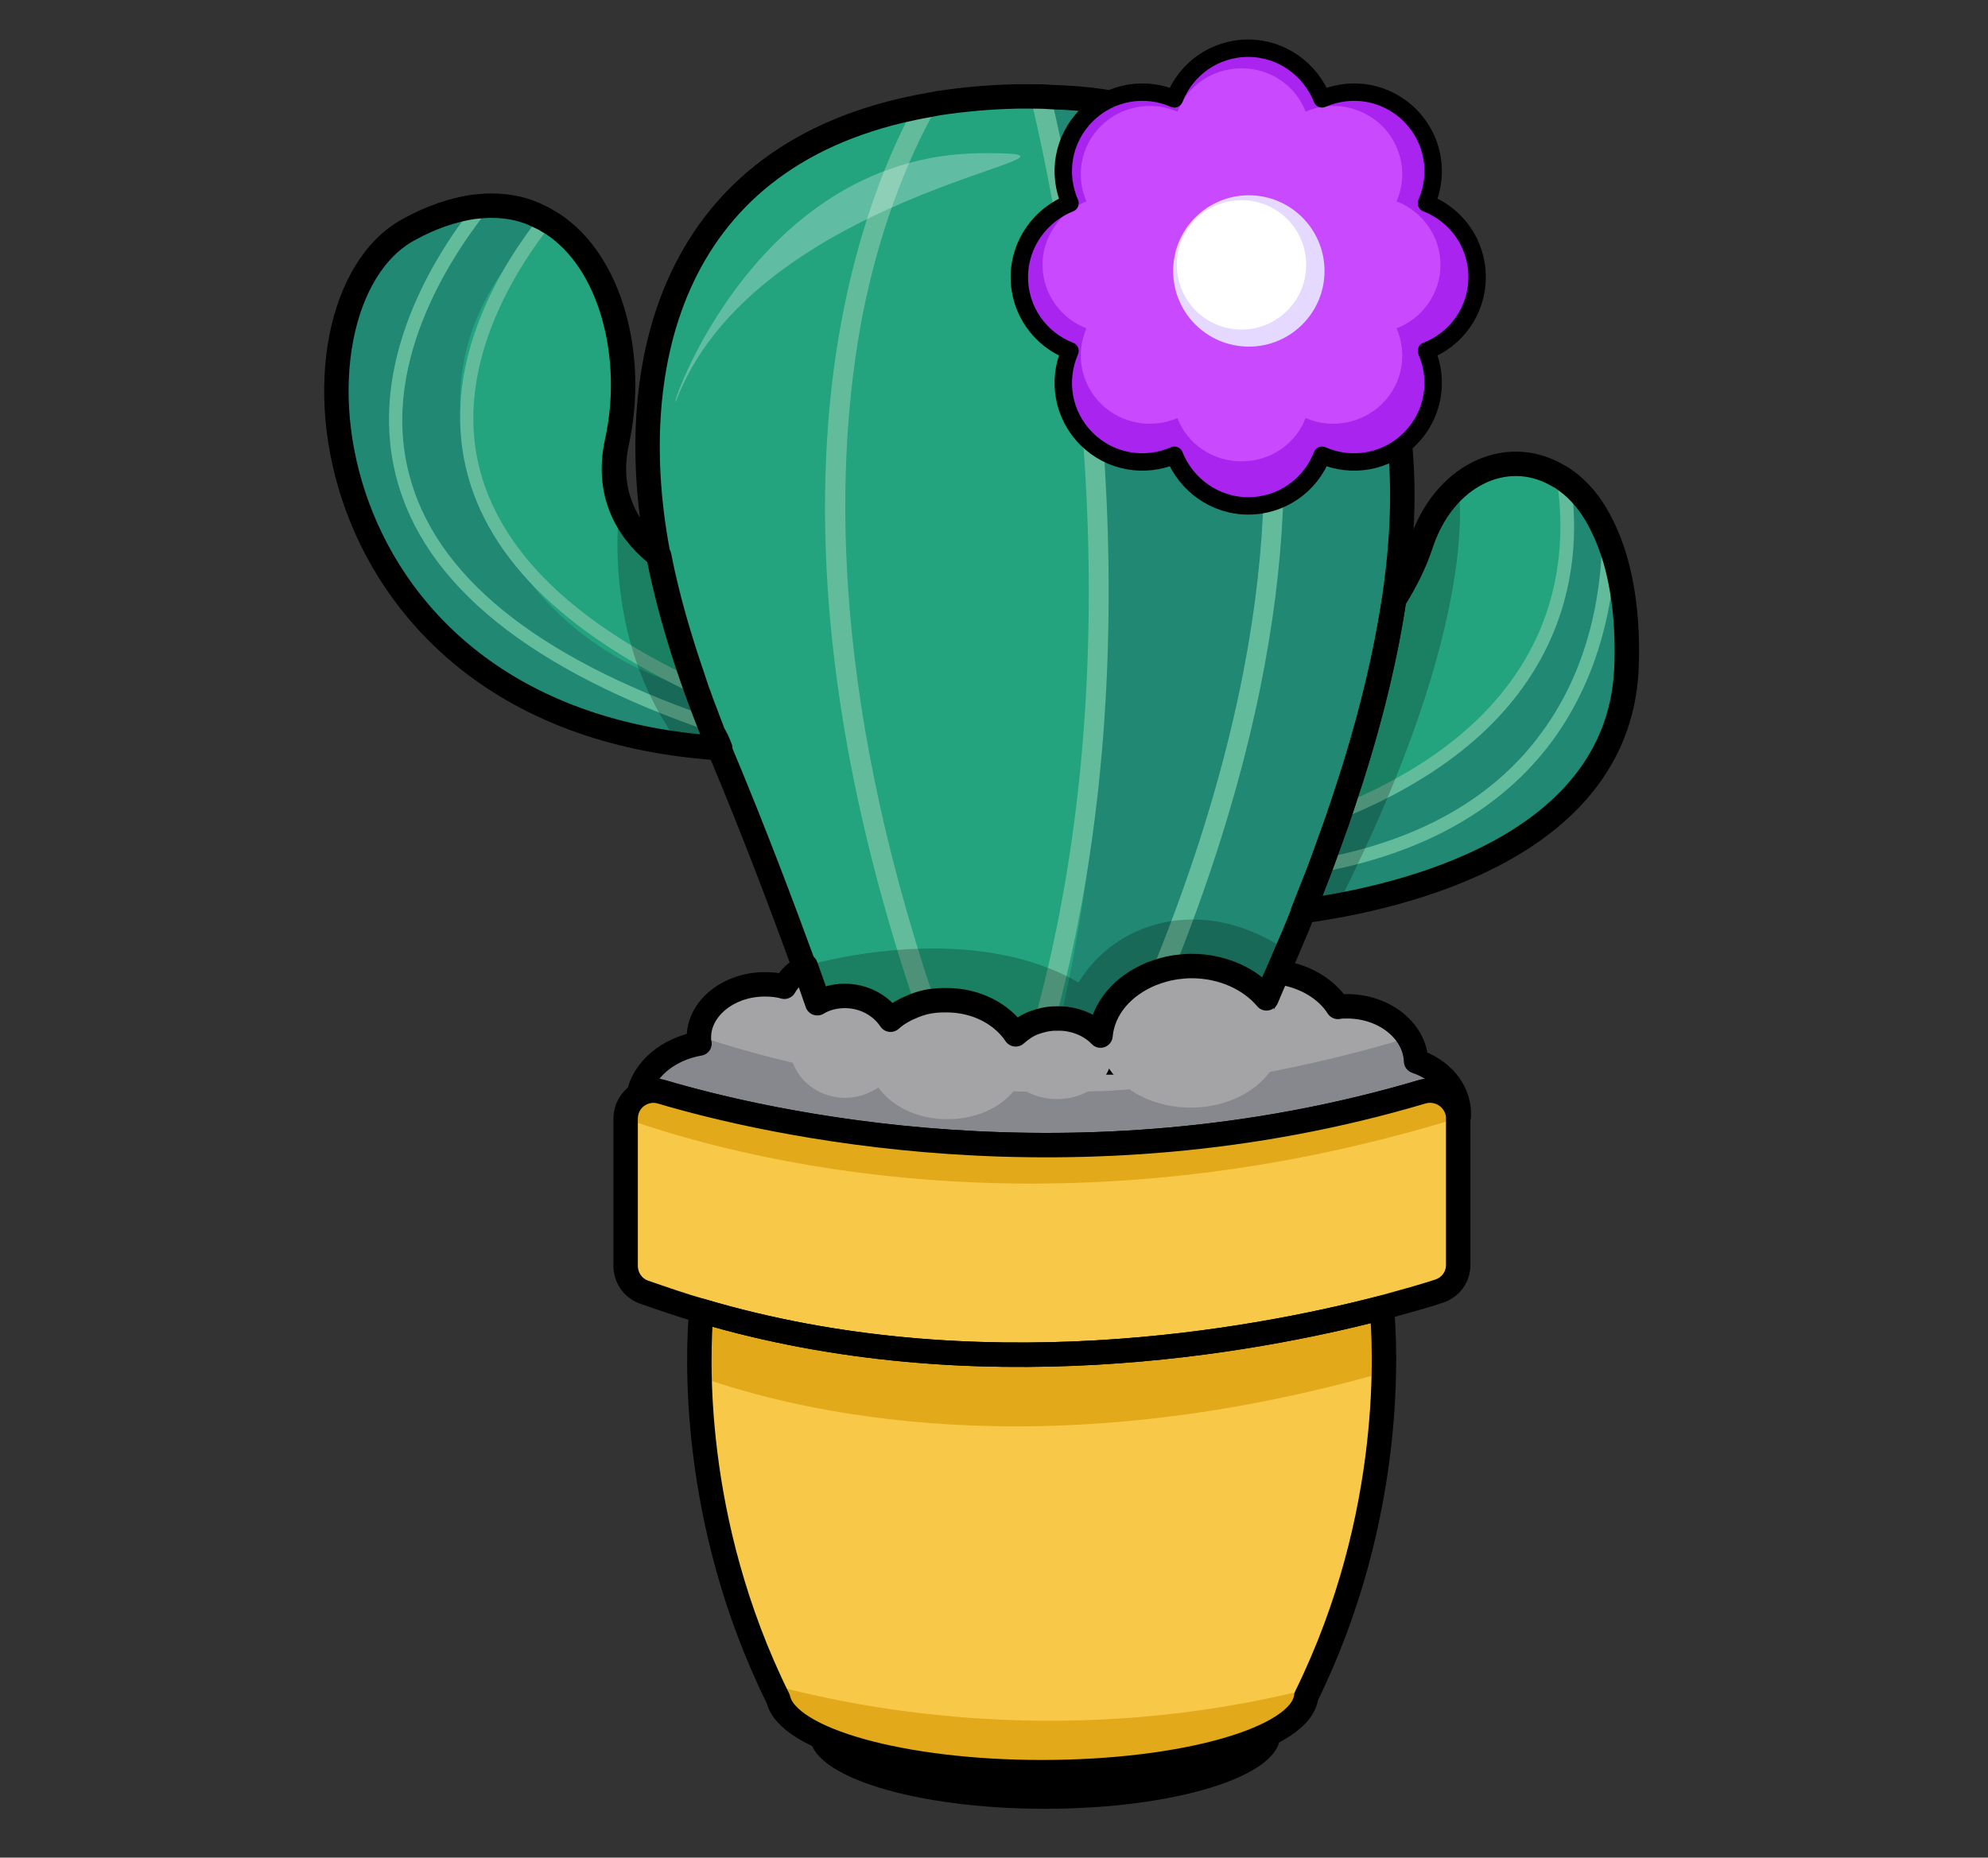
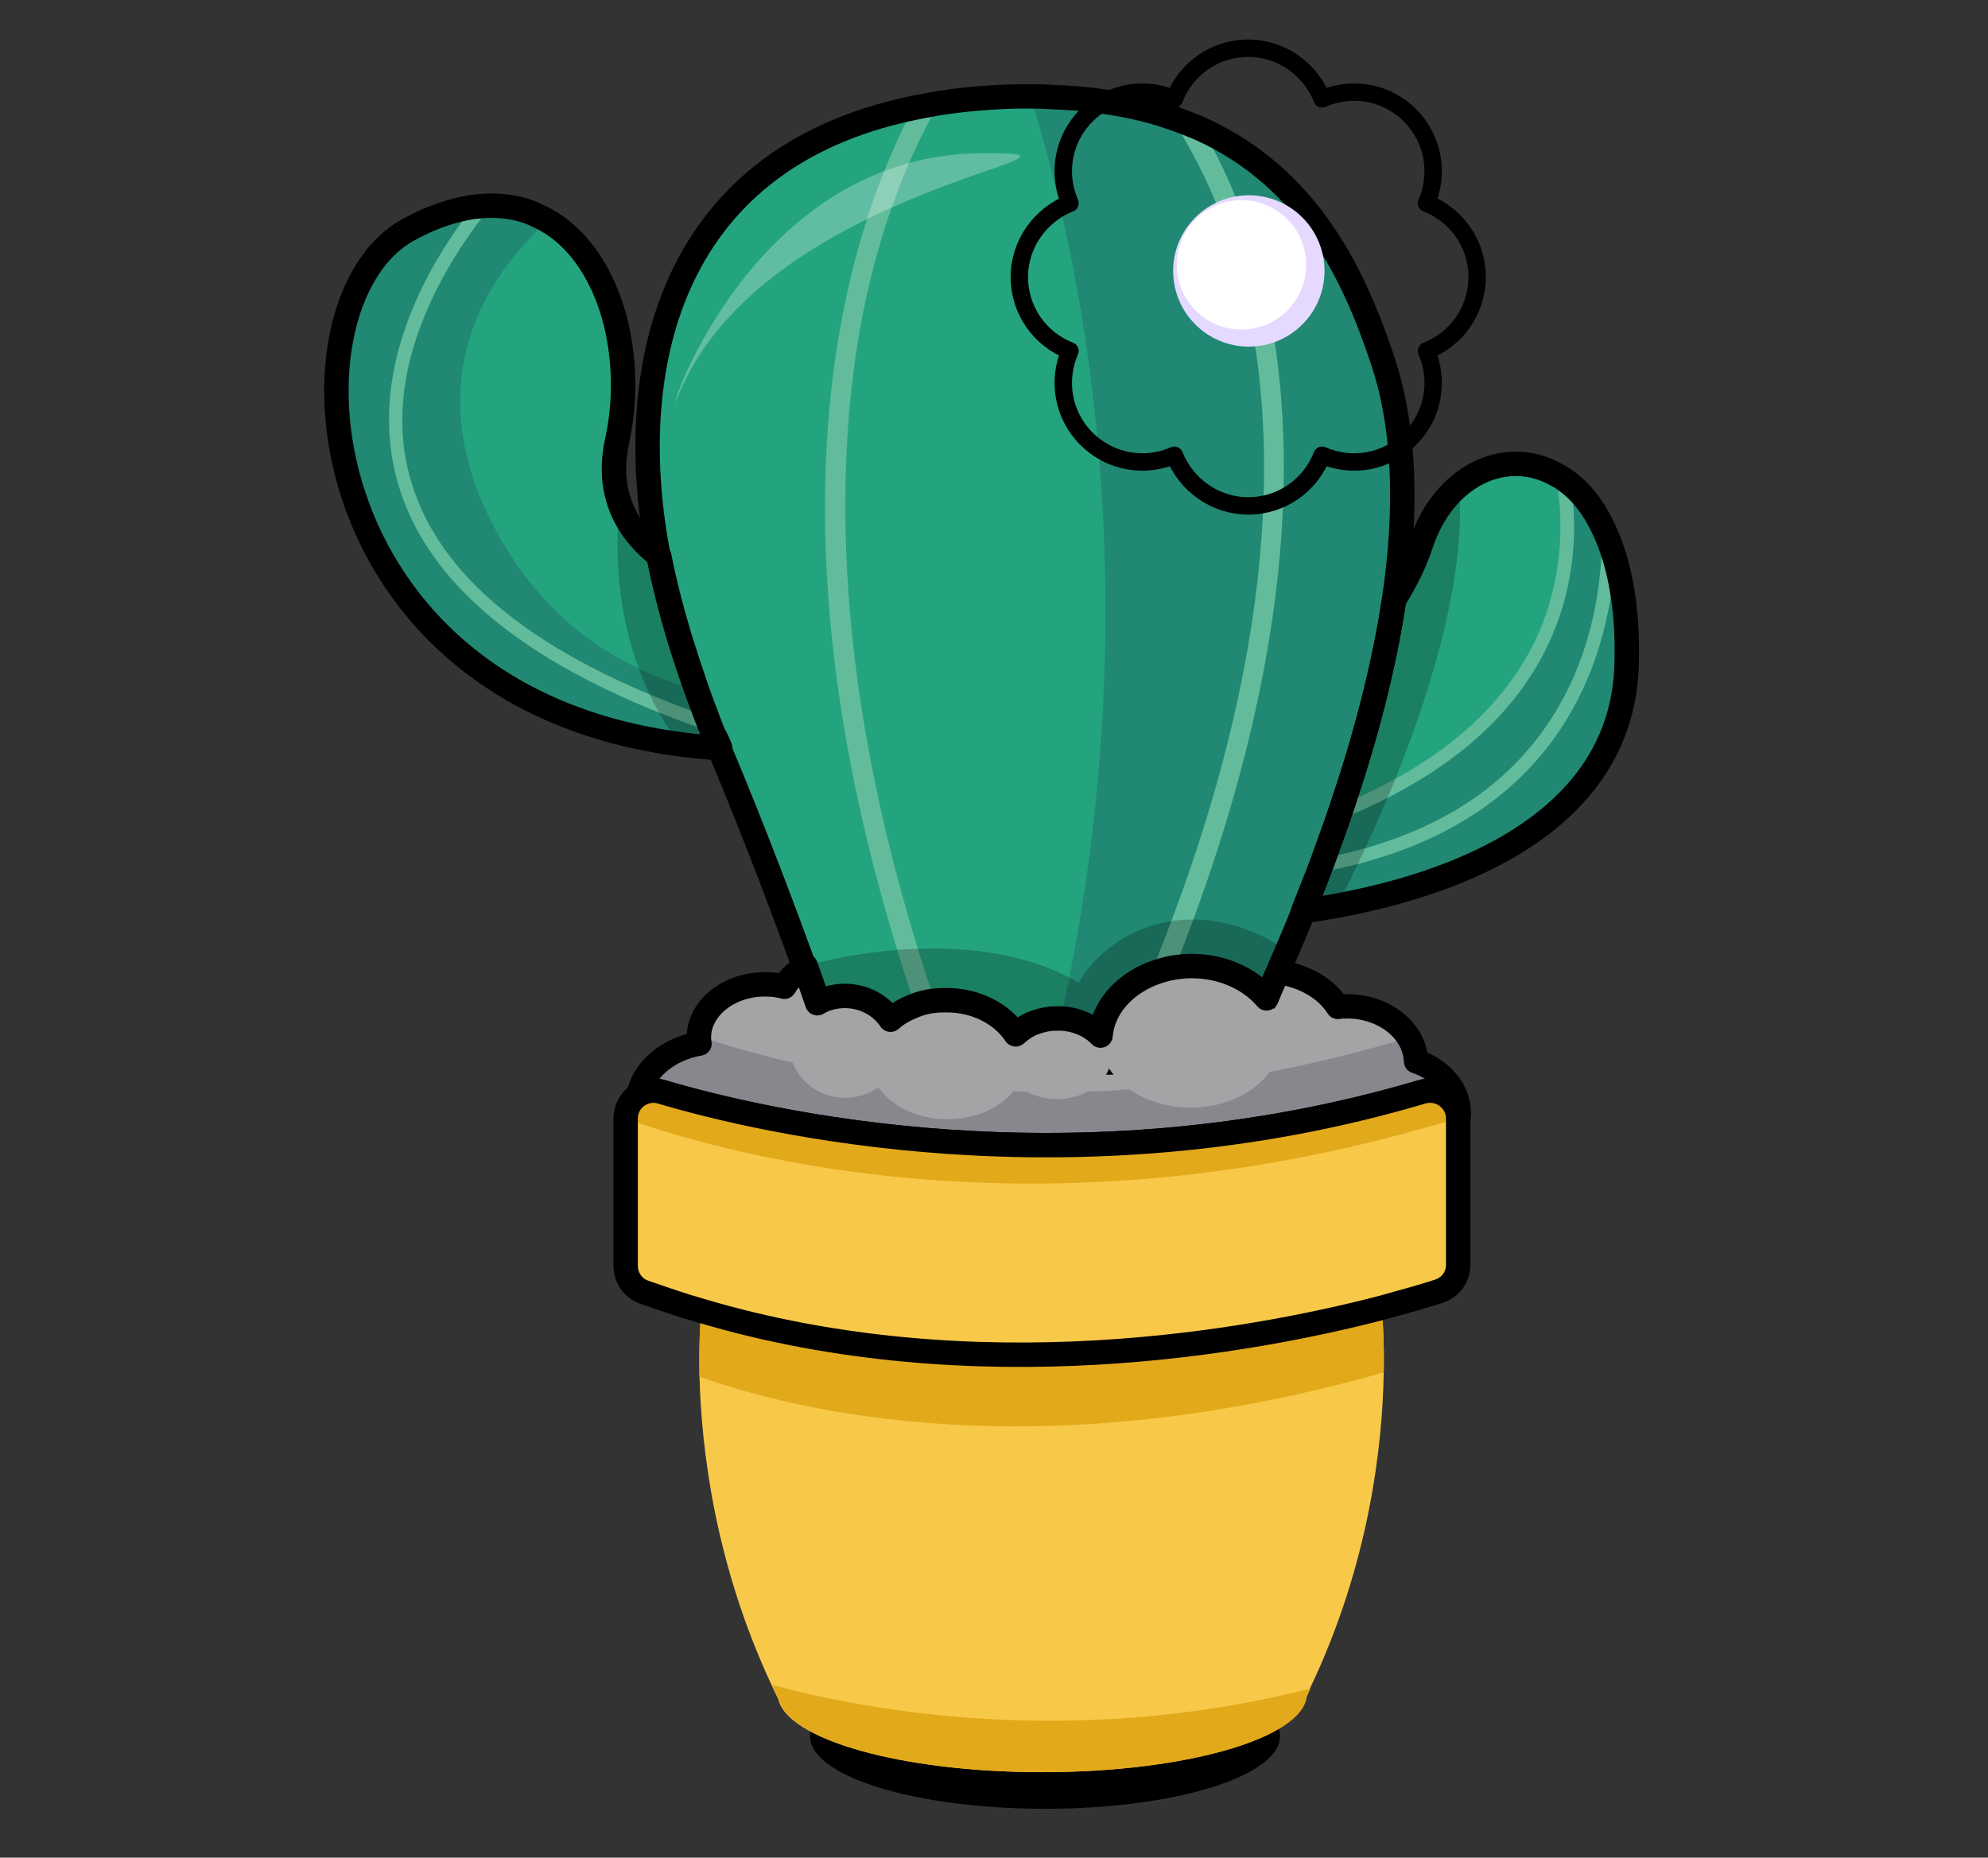
<svg xmlns="http://www.w3.org/2000/svg" version="1.1" id="Layer_1" x="0px" y="0px" viewBox="0 0 325.7 304.4" style="enable-background:new 0 0 325.7 304.4;" xml:space="preserve">
  <rect x="0" y="0" width="325.7" height="304.4" fill="#333333" stroke="none" />
  <g>
    <g>
      <ellipse cx="171.2" cy="284.5" rx="38.5" ry="11.9" />
      <path style="fill:#23A47F;" d="M228.4,98.2c-2.7,18.1-9,36.4-14.8,51c-1.4,3.6-2.9,6.9-4.2,10c-0.7,1.5-1.3,3-1.9,4.4    c-2.7-3.2-7.2-5.3-12.3-5.3c-0.9,0-1.8,0.1-2.6,0.2c-1.4,0.2-2.7,0.6-4,1.1c-4.6,1.9-7.9,5.6-8.3,10.1c-1.5-1.6-3.9-2.7-6.5-2.8    c-0.2,0-0.3,0-0.5,0H173c-1.3,0-2.5,0.3-3.6,0.7h0c-1.1,0.4-2.1,1.1-3,1.9c-2.2-3.3-6.4-5.6-11.3-5.6c-0.7,0-1.4,0-2.1,0.1    c-1.1,0.1-2.2,0.4-3.2,0.8c-1.5,0.6-2.8,1.3-3.9,2.3c-1.6-2.4-4.4-3.9-7.5-3.9c-1.6,0-3.2,0.4-4.5,1.2c-0.6-1.8-1.3-3.7-2.1-5.9    c-3.4-9.3-8.1-21.9-13.9-35.7c-4.3-10.2-7.9-21-10-31.6c-5.8-29.6,0.9-65,41.7-73.5c1.4-0.3,2.7-0.5,4.2-0.8c4-0.6,8.2-1,12.8-1.1    c0.6,0,1.3,0,1.9,0h0.2c1.1,0,2.3,0,3.4,0.1c3,0.1,5.9,0.3,8.4,0.7c4.1,0.6,7.8,1.4,11.2,2.6c1.8,0.6,3.6,1.3,5.2,2    c17.6,8.1,24.9,23.9,29.4,37.2C230.4,70.2,230.5,84.1,228.4,98.2z" />
      <path style="fill:#23A47F;" d="M207.4,163.6c-1.9,4.3-3.6,7.9-4.8,10.5H172c-17.6,0-34.6,0-34.6,0s-1.2-3.7-3.4-9.9    c1.3-0.7,2.9-1.2,4.5-1.2c3.1,0,5.8,1.6,7.5,3.9c2.3-2,5.6-3.2,9.2-3.2c4.9,0,9.1,2.3,11.3,5.6c1.6-1.6,4-2.5,6.7-2.5    c2.9,0,5.4,1.1,7,2.9c0.6-6.3,7-11.3,14.9-11.3C200.2,158.3,204.7,160.4,207.4,163.6z" />
      <path style="fill:#23A47F;" d="M118,122.6c-68-4.3-73.5-72.9-51-85c3.8-2.1,7.3-3.2,10.5-3.7c1-0.1,2-0.2,3-0.2    c2.9,0,5.6,0.6,7.9,1.8c0.4,0.2,0.9,0.4,1.3,0.7c0.2,0.1,0.5,0.3,0.7,0.4c9.8,6.3,13.7,22,10.7,35.7c-2.1,9.5,2.6,15.5,6.9,18.8    c1.3,6.7,3.3,13.5,5.6,20.2c0.2,0.6,0.4,1.2,0.6,1.8c0.1,0.4,0.3,0.7,0.4,1.1c0.4,1.1,0.8,2.2,1.2,3.2c0.3,0.9,0.7,1.8,1,2.7    C117.3,120.9,117.7,121.8,118,122.6z" />
      <path style="fill:#23A47F;" d="M266.5,108.6c-0.6,30.3-37,38.5-53,40.7c0.8-2,1.6-4.1,2.5-6.3c0.3-0.8,0.6-1.6,0.9-2.4    c0.7-2,1.4-4,2.2-6.1c0.1-0.2,0.1-0.4,0.2-0.6c0.2-0.7,0.5-1.4,0.7-2.1c3.6-10.6,6.7-22.1,8.4-33.5c1.8-2.9,3.4-6,4.4-9.1    c3.7-11.3,13.9-16.1,22.2-11.4c0.3,0.2,0.6,0.3,0.9,0.5c0.6,0.4,1.1,0.8,1.6,1.2c1.9,1.6,3.6,3.8,5,6.7c0.8,1.6,1.5,3.4,2.1,5.4    C265.9,96.1,266.7,101.8,266.5,108.6z" />
      <path style="fill:#F8C949;" d="M238.9,183.2v24.1c0,2-1.3,3.8-3.2,4.3c-2.1,0.7-5.3,1.6-9.3,2.7c-21.2,5.5-66.4,13.9-111.5,0.5    c-3.2-0.9-6.3-2-9.5-3.1c-1.8-0.7-3-2.4-3-4.3v-24.1c0-1.6,0.8-3,2-3.8c1.1-0.7,2.4-1,3.8-0.6c16.8,5,67.8,16.9,124.7,0    c2.8-0.8,5.6,1.1,5.8,3.9C238.9,183,238.9,183.1,238.9,183.2z" />
      <path style="fill:#A4A4A6;" d="M232,173.9c0-1.4-0.5-2.7-1.2-3.9c-1.8-3-5.7-5.1-10.1-5.1c-0.5,0-1,0-1.5,0.1    c-1.9-3-5.6-5.2-9.9-5.7c-0.7,1.5-1.3,3-1.9,4.4c-1.9,4.3-3.6,7.9-4.8,10.4c-19.2,0-65.1,0-65.1,0s-1.2-3.7-3.4-9.9    c-0.6-1.8-1.3-3.7-2.1-5.9c-1.5,0.9-2.7,2-3.5,3.4c-1-0.3-2.1-0.4-3.2-0.4c-5.9,0-10.6,3.8-10.8,8.5v0.2c0,0.3,0,0.7,0.1,1    c-5.2,0.9-9.2,4.3-10,8.5c1.1-0.7,2.4-1,3.8-0.6c16.8,5,67.8,16.9,124.7,0c2.8-0.8,5.6,1.1,5.8,3.9c0-0.2,0-0.4,0-0.5    C238.9,178.5,236.1,175.3,232,173.9z M134.9,173.7c0.2,0,0.4,0.1,0.5,0.1c-0.2,0-0.5,0.1-0.7,0.1    C134.8,173.8,134.9,173.8,134.9,173.7z" />
      <path style="fill:#87878E;" d="M238.9,182.3c0,0.2,0,0.4,0,0.5c-0.2-2.8-3-4.8-5.8-3.9c-56.9,16.9-107.9,5-124.7,0    c-1.4-0.4-2.8-0.1-3.8,0.6c0.8-4.3,4.8-7.7,10-8.5c-0.1-0.3-0.1-0.7-0.1-1v-0.2c3.6,1.2,8.8,2.8,15.2,4.3    c12.5,2.9,29.9,5.5,50.3,4.7c1.2,0,2.4-0.1,3.7-0.2c7.9-0.5,16.3-1.4,25.1-3.1c7.1-1.4,14.5-3.2,22.1-5.5c0.7,1.2,1.2,2.5,1.2,3.9    C236.1,175.3,238.9,178.5,238.9,182.3z" />
      <path style="fill:none;stroke:#000000;stroke-width:4;stroke-linecap:round;stroke-linejoin:round;stroke-miterlimit:10;" d="    M134.8,173.9c0-0.1,0.1-0.1,0.1-0.2c0.2,0,0.4,0.1,0.5,0.1C135.2,173.8,135,173.9,134.8,173.9z M232,173.9c-0.2-5-5.2-9-11.3-9    c-0.5,0-1,0-1.5,0.1c-1.9-3-5.6-5.2-9.9-5.7c-2.8,6.3-5.2,11.4-6.7,14.8c-19.2,0-65.1,0-65.1,0s-2-6.1-5.5-15.8    c-1.5,0.9-2.7,2-3.5,3.4c-1-0.3-2.1-0.4-3.2-0.4c-5.9,0-10.8,3.9-10.8,8.7c0,0.3,0,0.7,0.1,1c-5.2,0.9-9.2,4.3-10,8.5    c1.1-0.7,2.4-1,3.8-0.6c16.8,5,67.8,16.9,124.7,0c2.8-0.8,5.6,1.1,5.9,4c0-0.2,0-0.4,0-0.6C238.9,178.5,236.1,175.3,232,173.9z" />
      <path style="fill:#A4A4A6;" d="M210,169.9c0,6.4-6.7,11.6-14.9,11.6c-5.9,0-10.9-2.6-13.4-6.4c-1.1,2.9-4.5,5-8.5,5    c-2.6,0-4.9-0.9-6.5-2.2c-2.1,3.3-6.4,5.5-11.5,5.5c-4.9,0-9.1-2.1-11.3-5.2c-1.5,1-3.4,1.7-5.4,1.7c-5,0-9.1-3.8-9.1-8.5    c0-3.2,1.8-5.9,4.6-7.4c1.3-0.7,2.9-1.1,4.5-1.1c3.1,0,5.8,1.5,7.5,3.7c2.3-1.9,5.6-3,9.2-3c4.9,0,9.1,2.1,11.3,5.2    c1.6-1.5,4-2.4,6.7-2.4c2.9,0,5.4,1.1,7,2.7c0.6-6,7-10.6,14.9-10.6c5.1,0,9.6,2,12.3,5C209,165.2,210,167.4,210,169.9z" />
      <path style="fill:#F8C949;" d="M226.7,224.9c-0.2,11.8-2.3,31.3-12.1,51.8c-0.2,0.4-0.4,0.9-0.6,1.3c-0.8,6.9-19.9,12.4-43.3,12.4    c-22.9,0-41.7-5.3-43.2-12c-0.4-0.8-0.8-1.6-1.1-2.3c-9.3-19.9-11.5-38.8-11.8-50.6c-0.1-5,0.1-8.7,0.3-10.7    c45.1,13.4,90.3,5,111.5-0.5C226.5,216,226.8,219.7,226.7,224.9z" />
      <path style="fill:#E2A91B;" d="M214.7,276.7c-0.2,0.4-0.4,0.9-0.6,1.3c-0.8,6.9-19.9,12.4-43.3,12.4c-22.9,0-41.7-5.3-43.2-12    c-0.4-0.8-0.8-1.6-1.1-2.3C142.1,280.3,175.7,286.6,214.7,276.7z" />
      <path style="fill:#E2A91B;" d="M226.7,224.9c-56.2,16-95.8,6.5-112.1,0.7c-0.1-5,0.1-8.7,0.3-10.7c45.1,13.4,90.3,5,111.5-0.5    C226.5,216,226.8,219.7,226.7,224.9z" />
-       <path style="fill:none;stroke:#000000;stroke-width:4;stroke-linecap:round;stroke-linejoin:round;stroke-miterlimit:10;" d="    M226.4,214.3c-21.2,5.5-66.4,13.9-111.5,0.5c-0.6,6.8-1.9,34.3,12.6,63.6c1.5,6.7,20.3,12,43.2,12c23.4,0,42.5-5.5,43.3-12.4    C228.7,248.1,226.9,220,226.4,214.3z" />
      <path style="fill:#208873;" d="M228.4,98.2c-2.7,18.1-9,36.4-14.8,51c-1.4,3.6-2.9,6.9-4.2,10c-0.7,1.5-1.3,3-1.9,4.4    c-2.7-3.2-7.2-5.3-12.3-5.3c-7.8,0-14.2,5-14.9,11.3c-1.5-1.6-3.9-2.7-6.5-2.8c15.6-70.5,2.5-127.2-5-151    c4.1,0.1,8.4,0.3,11.9,0.8c30,4.1,40.1,25,45.8,41.8C230.4,70.2,230.5,84.1,228.4,98.2z" />
      <path style="fill:#208873;" d="M266.5,108.6c-0.6,30.3-37,38.5-53,40.7c1.9-4.8,3.9-10,5.7-15.4c38.7-17.4,39.8-41.8,36.6-55.6    C262,82.4,266.9,92,266.5,108.6z" />
      <path style="fill:#208873;" d="M118,122.6c-68-4.3-73.5-72.9-51-85c9.4-5.1,17-4.9,22.8-1.5C81,44,67,62,82,88.3    c8.4,14.7,20.7,21.7,32.3,24.8C115.5,116.3,116.7,119.5,118,122.6z" />
-       <path style="fill:#62BC9B;" d="M173,166.8c-1.3,0-2.5,0.3-3.6,0.7c17.5-63,5-128.2-0.6-151.7c1.1,0,2.3,0,3.4,0.1    C177.9,40.1,189.8,104.3,173,166.8z" />
      <path style="fill:#62BC9B;" d="M153.1,163.9c-1.1,0.1-2.2,0.4-3.2,0.8c-12.4-36.8-17-70.7-13.7-100.9c2.5-22.2,8.8-37.5,13.5-46.2    c1.4-0.3,2.7-0.5,4.2-0.8c-4,6.9-9.4,18.6-12.6,34.9C136.9,74.7,135.6,112.1,153.1,163.9z" />
      <path style="fill:#62BC9B;" d="M192.5,158.5c-1.4,0.2-2.7,0.6-4,1.1c22-53.6,20.6-90.4,15.3-112.3c-3.2-12.9-8-22.1-12-28.1    c1.8,0.6,3.6,1.3,5.2,2c3.5,6,7.3,14.3,9.9,25C212.3,68.3,213.8,105.1,192.5,158.5z" />
      <path style="fill:#62BC9B;" d="M253.6,105.7c-5.9,12.4-17.5,22-34.6,28.8c0.1-0.2,0.1-0.4,0.2-0.6c0.2-0.7,0.5-1.4,0.7-2.1    c15.6-6.5,26.2-15.5,31.7-27c4.8-10.2,4.5-20.3,3.3-27.1c0.3,0.2,0.6,0.3,0.9,0.5c0.6,0.4,1.1,0.8,1.6,1.2    C258.4,86.5,258.2,96,253.6,105.7z" />
      <path style="fill:#62BC9B;" d="M264.6,91.6c-0.6,8.8-3,19.8-10.2,29.7c-8.3,11.3-21.2,18.6-38.4,21.7c0.3-0.8,0.6-1.6,0.9-2.4    c16-3.1,28-10,35.7-20.6c8.4-11.4,10-24.8,9.9-33.8C263.3,87.8,264,89.6,264.6,91.6z" />
-       <path style="fill:#62BC9B;" d="M114.7,114.2C91.9,103.7,78.9,90.6,76,75.1c-3.1-16.6,6.1-31.6,12.5-39.7c0.4,0.2,0.9,0.4,1.3,0.7    c0.2,0.1,0.5,0.3,0.7,0.4C84.3,44.3,75.2,59,78.1,74.7c2.7,14.3,14.6,26.6,35.5,36.5c0.2,0.6,0.4,1.2,0.6,1.8    C114.4,113.4,114.6,113.8,114.7,114.2z" />
      <path style="fill:#62BC9B;" d="M117,120.1c-30.1-10.2-47.6-24.3-52.1-42c-4.8-18.7,6.3-36.2,12.6-44.2c1-0.1,2-0.2,3-0.2    c-5.6,6.9-18.4,25-13.5,43.9c4.2,16.6,20.7,30,48.9,39.8C116.3,118.3,116.6,119.2,117,120.1z" />
      <path style="fill:none;stroke:#000000;stroke-width:4;stroke-linecap:round;stroke-linejoin:round;stroke-miterlimit:10;" d="    M228.4,98.2c-2.7,18.1-9,36.4-14.8,51c-1.4,3.6-2.9,6.9-4.2,10c-0.7,1.5-1.3,3-1.9,4.4c-2.7-3.2-7.2-5.3-12.3-5.3    c-0.9,0-1.8,0.1-2.6,0.2c-1.4,0.2-2.7,0.6-4,1.1c-4.6,1.9-7.9,5.6-8.3,10.1c-1.5-1.6-3.9-2.7-6.5-2.8c-0.2,0-0.3,0-0.5,0H173    c-1.3,0-2.5,0.3-3.6,0.7h0c-1.1,0.4-2.1,1.1-3,1.9c-2.2-3.3-6.4-5.6-11.3-5.6c-0.7,0-1.4,0-2.1,0.1c-1.1,0.1-2.2,0.4-3.2,0.8    c-1.5,0.6-2.8,1.3-3.9,2.3c-1.6-2.4-4.4-3.9-7.5-3.9c-1.6,0-3.2,0.4-4.5,1.2c-0.6-1.8-1.3-3.7-2.1-5.9    c-3.4-9.3-8.1-21.9-13.9-35.7c-4.3-10.2-7.9-21-10-31.6c-5.8-29.6,0.9-65,41.7-73.5c1.4-0.3,2.7-0.5,4.2-0.8c4-0.6,8.2-1,12.8-1.1    c0.6,0,1.3,0,1.9,0h0.2c1.1,0,2.3,0,3.4,0.1c3,0.1,5.9,0.3,8.4,0.7c4.1,0.6,7.8,1.4,11.2,2.6c1.8,0.6,3.6,1.3,5.2,2    c17.6,8.1,24.9,23.9,29.4,37.2C230.4,70.2,230.5,84.1,228.4,98.2z" />
      <path style="fill:none;stroke:#000000;stroke-width:4;stroke-linecap:round;stroke-linejoin:round;stroke-miterlimit:10;" d="    M266.5,108.6c-0.6,30.3-37,38.5-53,40.7c0.8-2,1.6-4.1,2.5-6.3c0.3-0.8,0.6-1.6,0.9-2.4c0.7-2,1.4-4,2.2-6.1    c0.1-0.2,0.1-0.4,0.2-0.6c0.2-0.7,0.5-1.4,0.7-2.1c3.6-10.6,6.7-22.1,8.4-33.5c1.8-2.9,3.4-6,4.4-9.1    c3.7-11.3,13.9-16.1,22.2-11.4c0.3,0.2,0.6,0.3,0.9,0.5c0.6,0.4,1.1,0.8,1.6,1.2c1.9,1.6,3.6,3.8,5,6.7c0.8,1.6,1.5,3.4,2.1,5.4    C265.9,96.1,266.7,101.8,266.5,108.6z" />
      <path style="fill:none;stroke:#000000;stroke-width:4;stroke-linecap:round;stroke-linejoin:round;stroke-miterlimit:10;" d="    M118,122.6c-68-4.3-73.5-72.9-51-85c3.8-2.1,7.3-3.2,10.5-3.7c1-0.1,2-0.2,3-0.2c2.9,0,5.6,0.6,7.9,1.8c0.4,0.2,0.9,0.4,1.3,0.7    c0.2,0.1,0.5,0.3,0.7,0.4c9.8,6.3,13.7,22,10.7,35.7c-2.1,9.5,2.6,15.5,6.9,18.8c1.3,6.7,3.3,13.5,5.6,20.2    c0.2,0.6,0.4,1.2,0.6,1.8c0.1,0.4,0.3,0.7,0.4,1.1c0.4,1.1,0.8,2.2,1.2,3.2c0.3,0.9,0.7,1.8,1,2.7    C117.3,120.9,117.7,121.8,118,122.6z" />
      <path style="fill:#E2A91B;" d="M238.9,183.2c-66.1,20.4-117.8,6.7-136.4,0.1c0-1.6,0.8-3,2-3.8c1.1-0.7,2.4-1,3.8-0.6    c16.8,5,67.8,16.9,124.7,0c2.8-0.8,5.6,1.1,5.8,3.9C238.9,183,238.9,183.1,238.9,183.2z" />
      <path style="fill:none;stroke:#000000;stroke-width:4;stroke-linecap:round;stroke-linejoin:round;stroke-miterlimit:10;" d="    M238.9,183.3v24c0,2-1.3,3.7-3.2,4.3c-2.1,0.7-5.3,1.6-9.3,2.7c-21.2,5.5-66.4,13.9-111.5,0.5c-3.2-0.9-6.3-2-9.5-3.1    c-1.8-0.7-2.9-2.4-2.9-4.3v-24.1c0-1.6,0.8-3,2-3.8c1.1-0.7,2.4-1,3.8-0.6c16.8,5,67.8,16.9,124.7,0c2.8-0.8,5.6,1.1,5.9,4    C238.9,183,238.9,183.1,238.9,183.3z" />
      <path style="opacity:0.28;fill:#FFFFFF;" d="M111,65.1c-2.8,7,10.7-39.8,49.9-40C186.8,25,124.9,30.2,111,65.1z" />
      <path style="opacity:0.23;" d="M238.9,79.6c0,0,4.3,21.3-19.8,68.8c-5.2,0-5.5,0.9-5.5,0.9s14.2-40.2,15.2-52    C231.9,91.4,238.9,79.6,238.9,79.6z" />
      <path style="opacity:0.23;" d="M101.6,82.3c0,0-3.6,22,9.8,39.7c6.6,0.6,6.6,0.6,6.6,0.6s-8.7-23.1-10-31.6    C105.3,88.6,101.6,82.3,101.6,82.3z" />
      <path style="opacity:0.23;" d="M131.9,158.3c0,0,26.3-8,44.8,2.7c5.9-9.8,19.9-14.5,33.6-5.6c-3,8.2-3,8.2-3,8.2    s-19.3-14.9-27.2,6c-4.7-3.5-11.2-4.3-13.7-0.3c-2.9-3-8.2-10.6-19.6-3.1c-4.6-2.4-9.8-4.1-14.1-1.6    C132.8,161,131.9,158.3,131.9,158.3z" />
    </g>
    <g>
-       <path style="fill:#A925EF;" d="M242,45.4c0-5.5-3.4-10.2-8.3-12.1c2.1-4.8,1.2-10.5-2.7-14.4c-3.9-3.9-9.6-4.8-14.4-2.7    c-1.9-4.8-6.6-8.3-12.1-8.3s-10.2,3.4-12.1,8.3c-4.8-2.1-10.5-1.2-14.4,2.7c-3.9,3.9-4.8,9.6-2.7,14.4c-4.8,1.9-8.3,6.6-8.3,12.1    s3.4,10.2,8.3,12.1c-2.1,4.8-1.2,10.5,2.7,14.4c3.9,3.9,9.6,4.8,14.4,2.7c1.9,4.8,6.6,8.3,12.1,8.3c5.5,0,10.2-3.4,12.1-8.3    c4.8,2.1,10.5,1.2,14.4-2.7c3.9-3.9,4.8-9.6,2.7-14.4C238.6,55.6,242,50.9,242,45.4z" />
-       <path style="fill:#C949FF;" d="M236,43.4c0-4.7-3-8.8-7.2-10.4c1.8-4.1,1-9-2.4-12.4c-3.4-3.3-8.4-4.1-12.5-2.3    c-1.6-4.2-5.7-7.1-10.5-7.1s-8.9,2.9-10.5,7.1c-4.1-1.8-9.1-1-12.5,2.3C177,24,176.2,28.9,178,33c-4.2,1.6-7.2,5.7-7.2,10.4    s3,8.8,7.2,10.4c-1.8,4.1-1,9,2.4,12.4c3.4,3.3,8.4,4.1,12.5,2.3c1.6,4.2,5.7,7.1,10.5,7.1c4.8,0,8.9-2.9,10.5-7.1    c4.1,1.8,9.1,1,12.5-2.3c3.4-3.3,4.2-8.3,2.4-12.4C233,52.2,236,48.1,236,43.4z" />
      <path style="fill:none;stroke:#000000;stroke-width:2.852;stroke-linecap:round;stroke-linejoin:round;stroke-miterlimit:10;" d="    M242,45.4c0-5.5-3.4-10.2-8.3-12.1c2.1-4.8,1.2-10.5-2.7-14.4c-3.9-3.9-9.6-4.8-14.4-2.7c-1.9-4.8-6.6-8.3-12.1-8.3    s-10.2,3.4-12.1,8.3c-4.8-2.1-10.5-1.2-14.4,2.7c-3.9,3.9-4.8,9.6-2.7,14.4c-4.8,1.9-8.3,6.6-8.3,12.1s3.4,10.2,8.3,12.1    c-2.1,4.8-1.2,10.5,2.7,14.4c3.9,3.9,9.6,4.8,14.4,2.7c1.9,4.8,6.6,8.3,12.1,8.3c5.5,0,10.2-3.4,12.1-8.3    c4.8,2.1,10.5,1.2,14.4-2.7c3.9-3.9,4.8-9.6,2.7-14.4C238.6,55.6,242,50.9,242,45.4z" />
      <circle style="fill:#E6D9FF;" cx="204.6" cy="44.4" r="12.4" />
      <circle style="fill:#FFFFFF;" cx="203.4" cy="43.4" r="10.6" />
    </g>
  </g>
</svg>